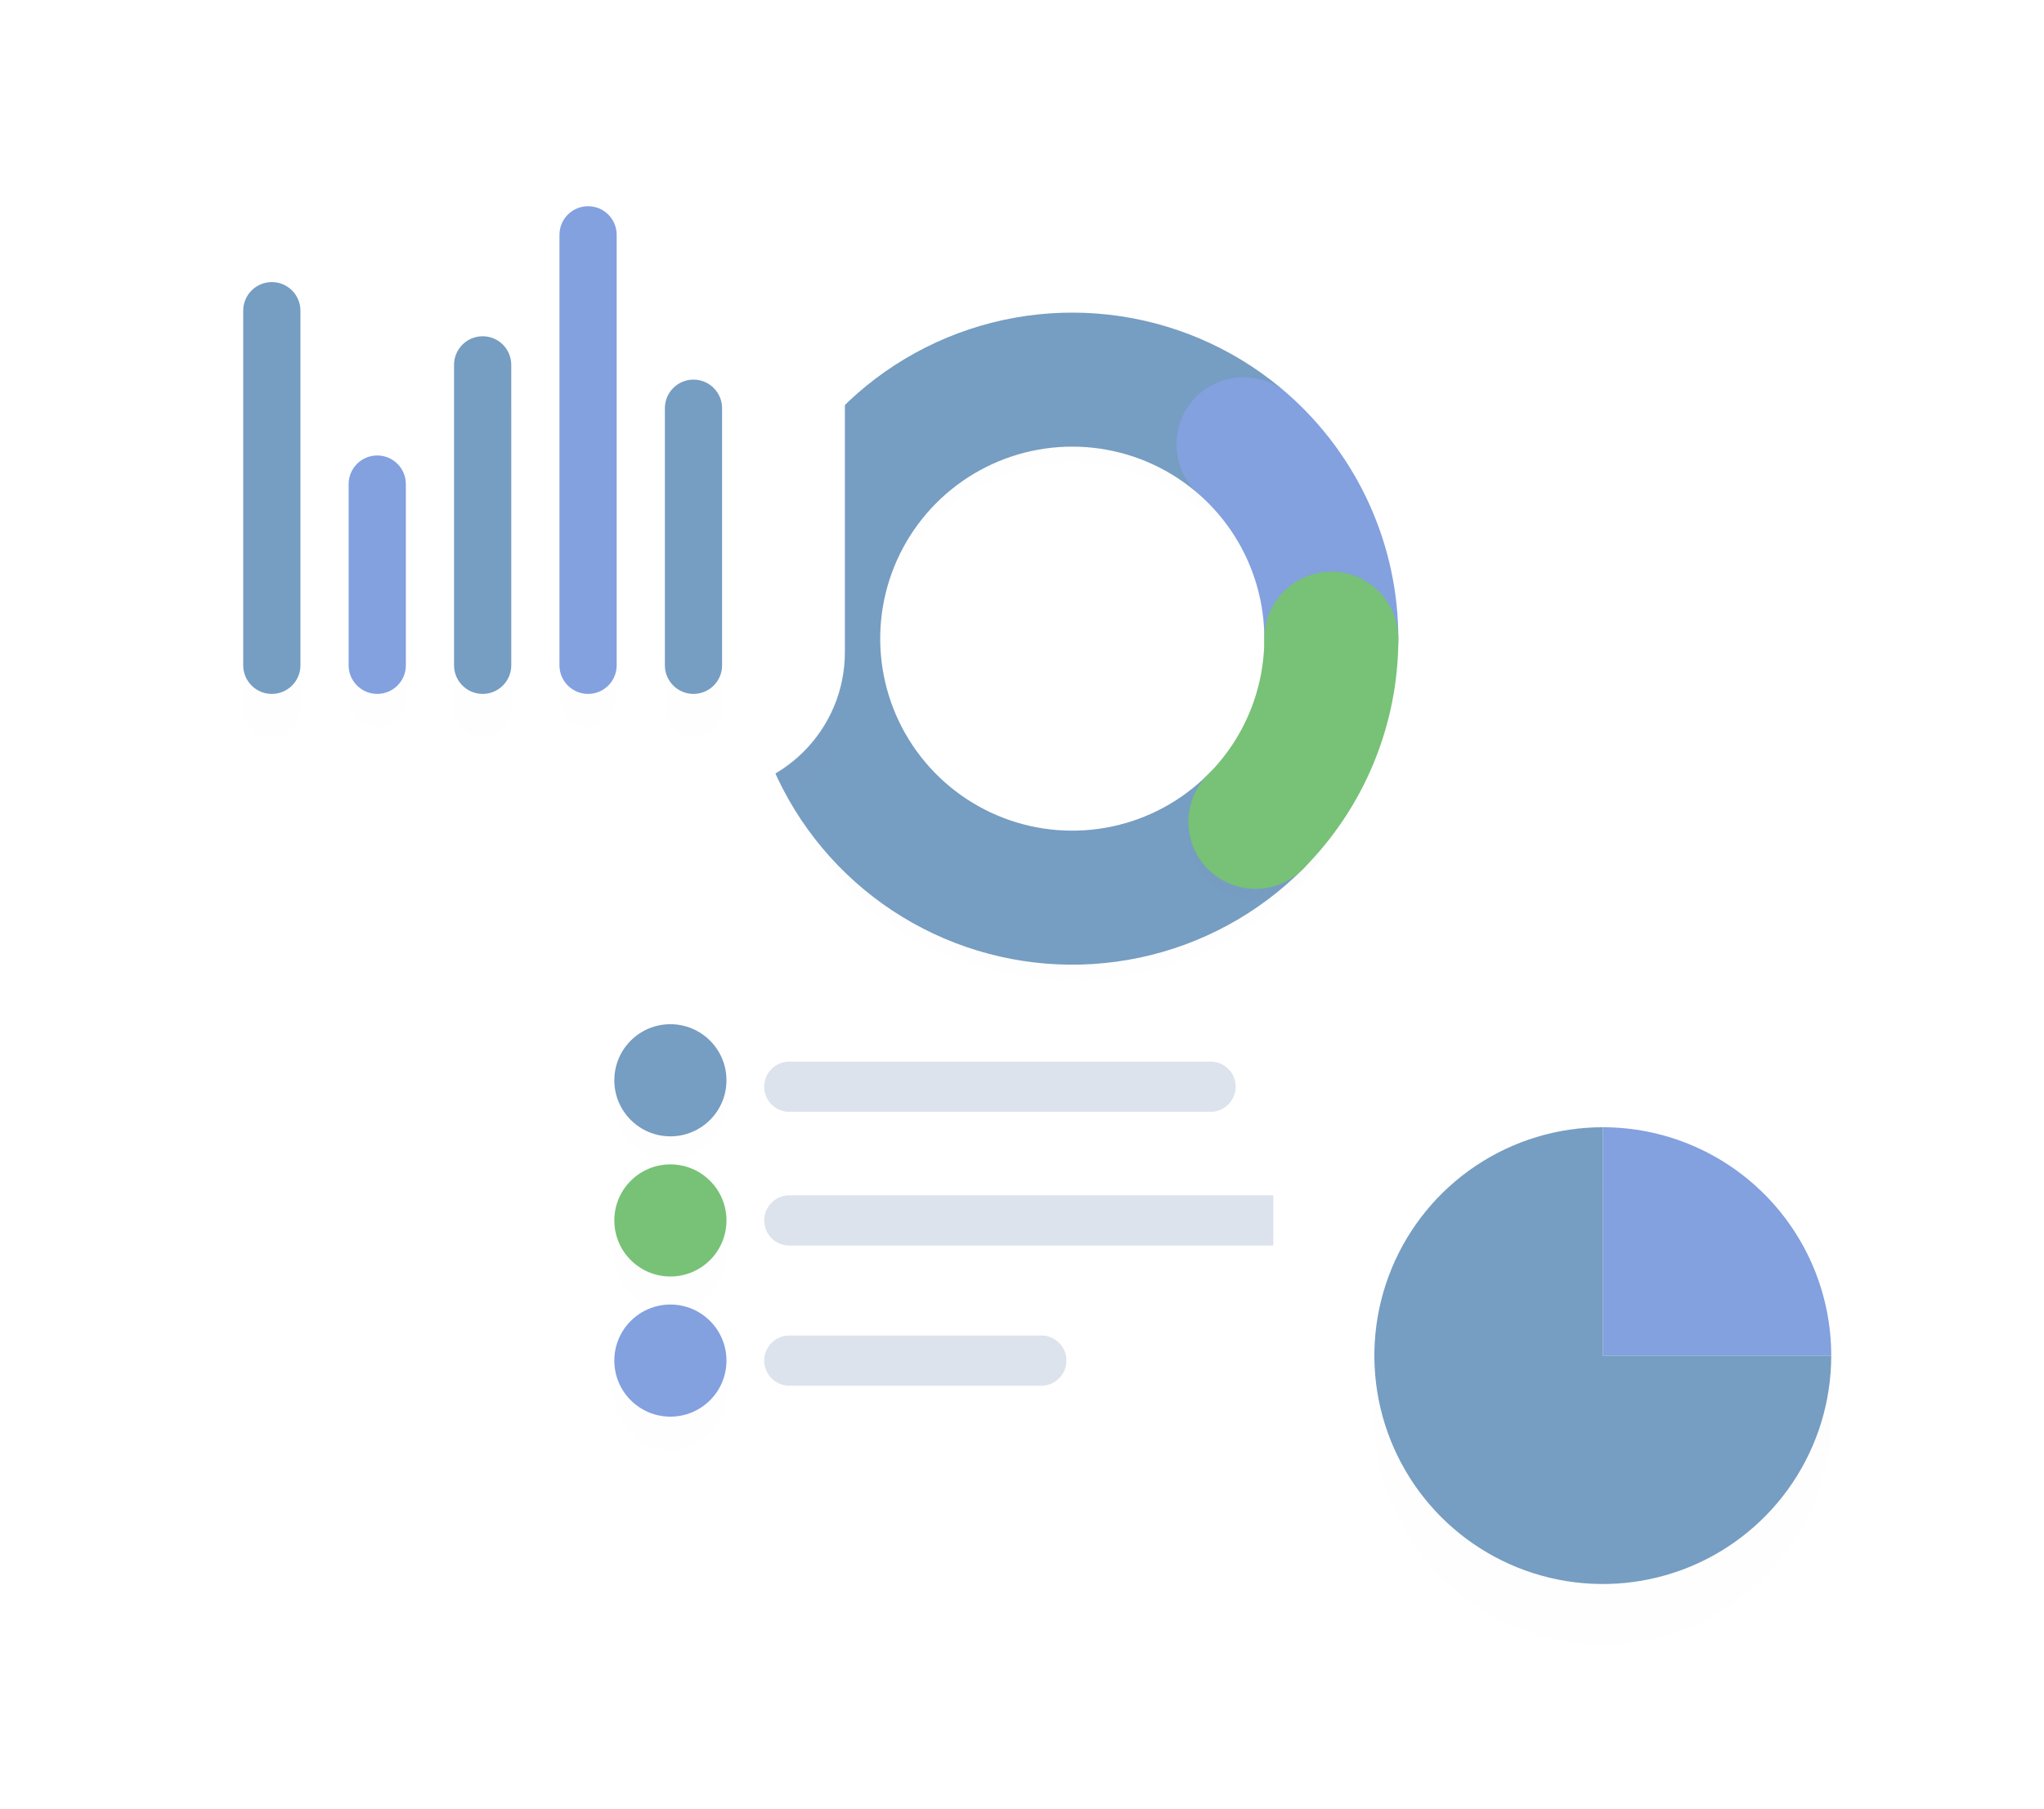
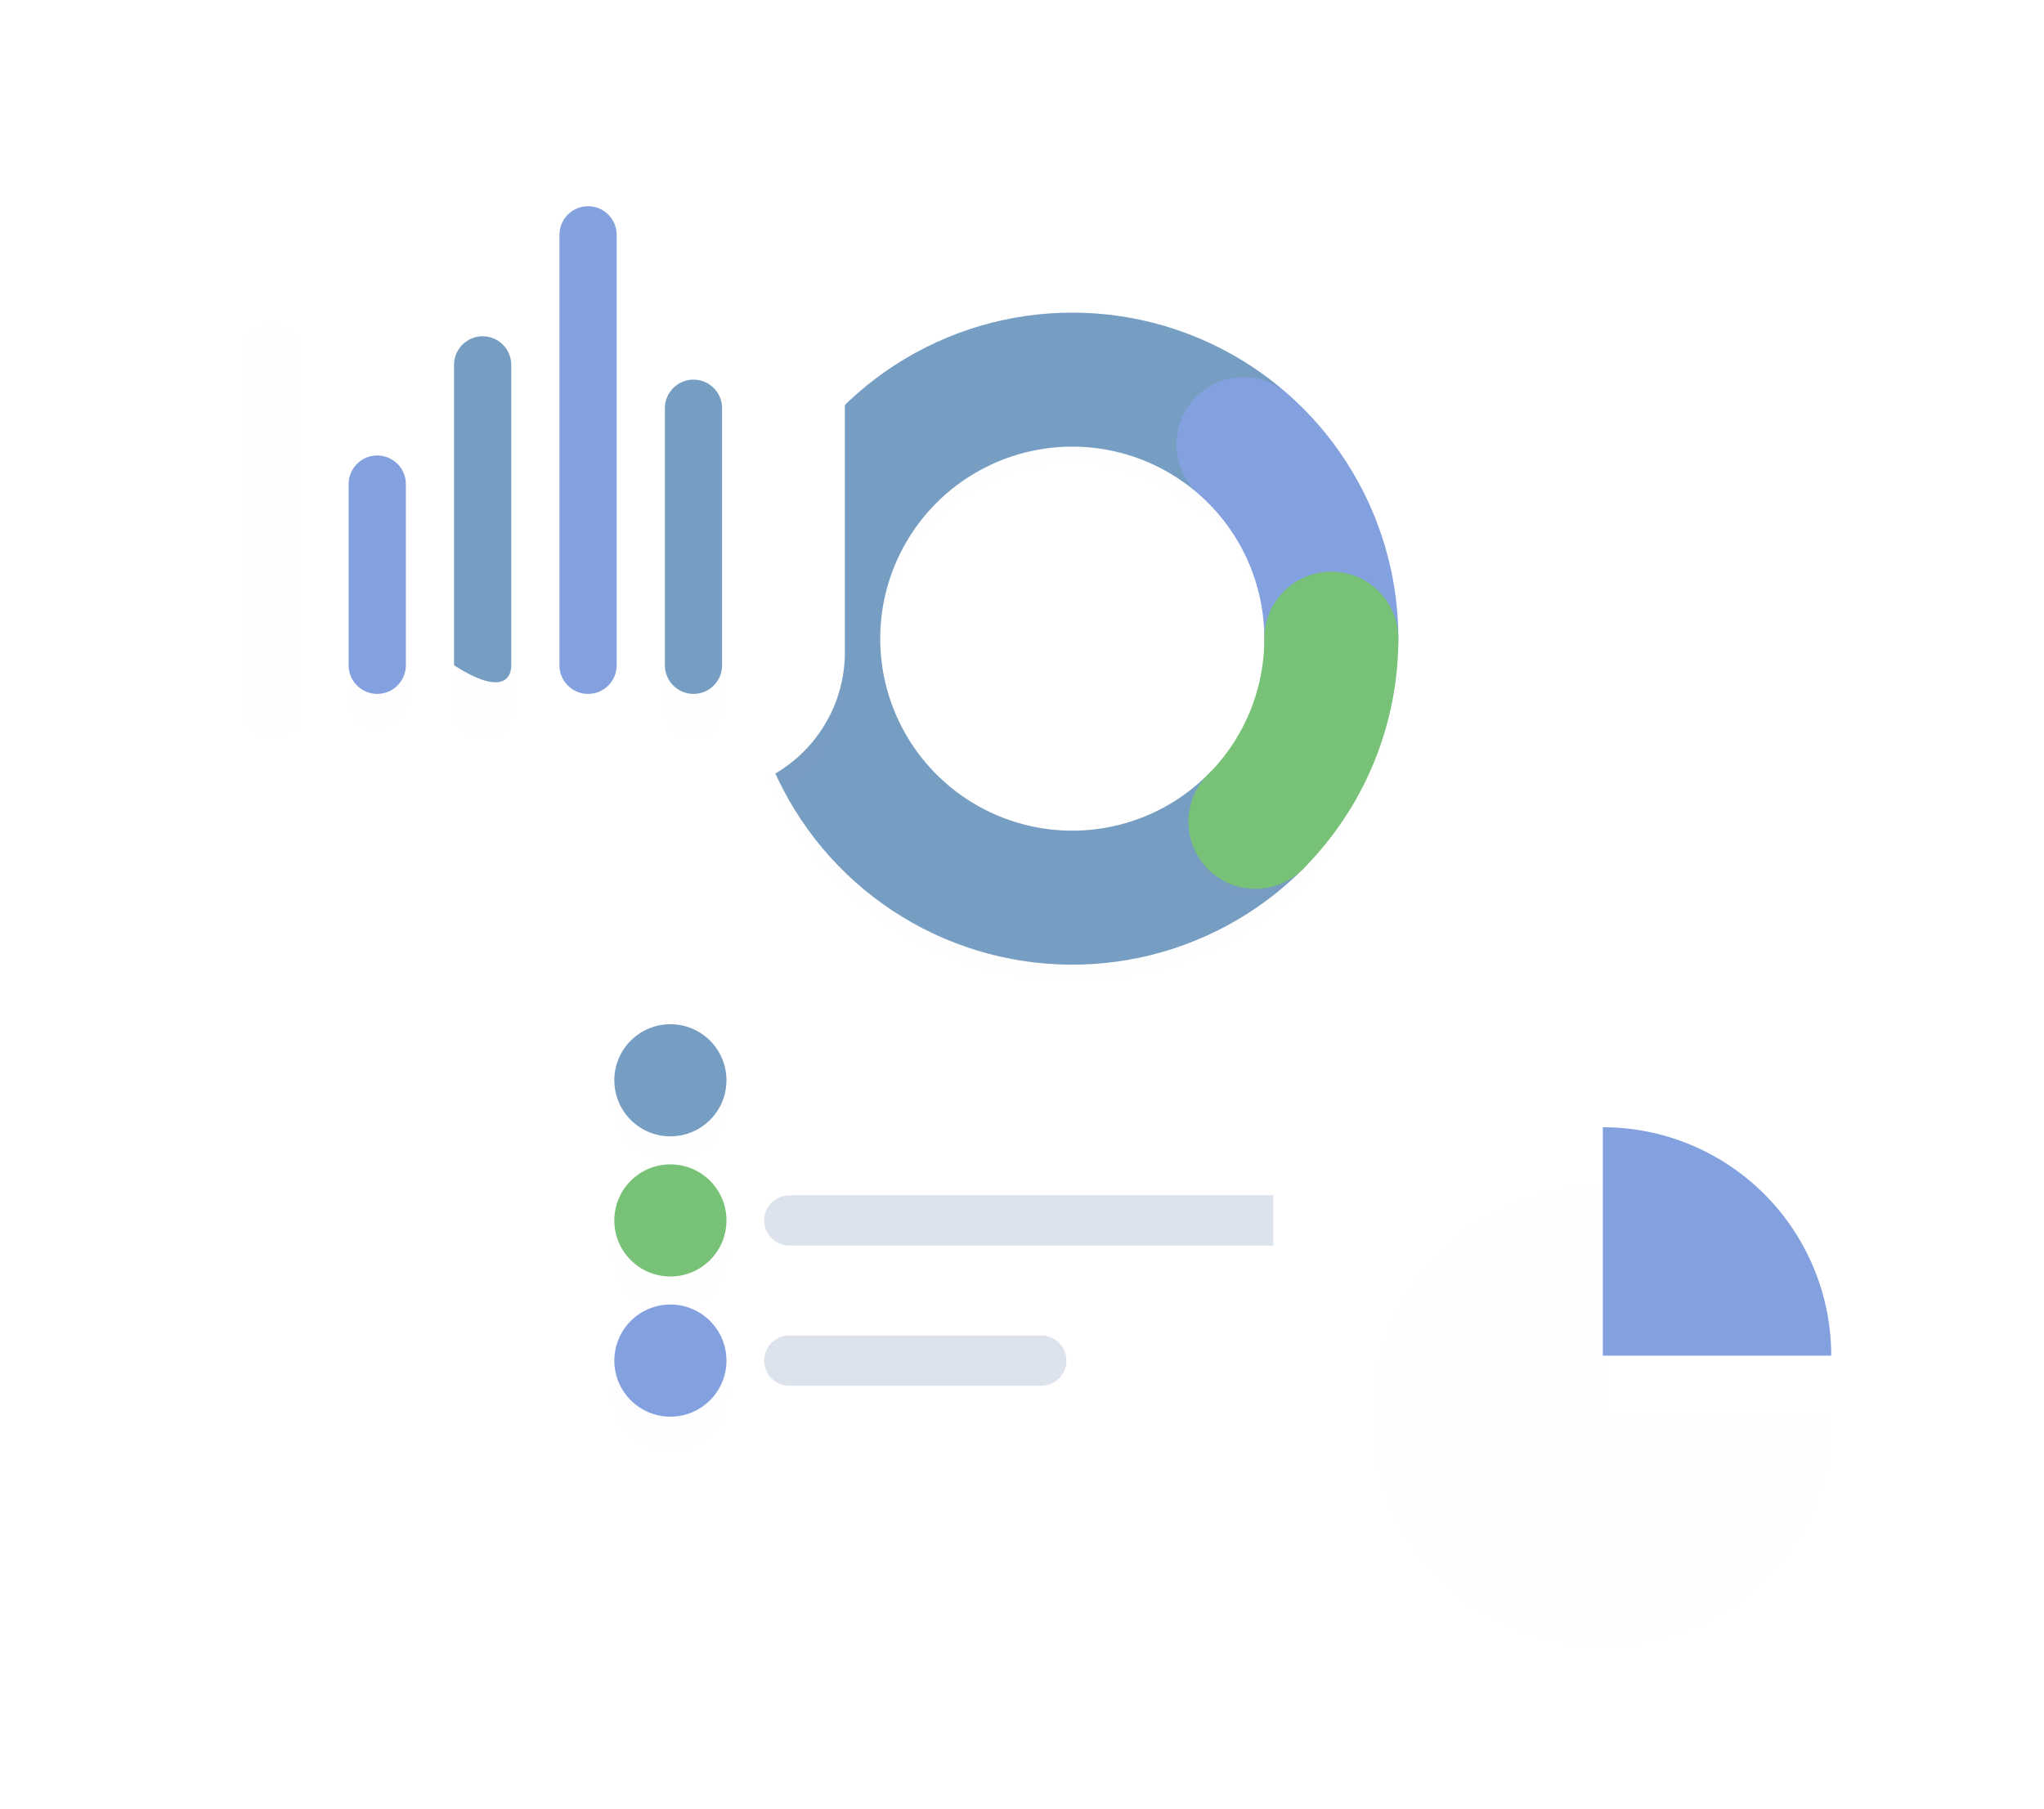
<svg xmlns="http://www.w3.org/2000/svg" width="183" height="162" viewBox="0 0 183 162" fill="none">
  <g filter="url(#filter0_d)">
    <path d="M129.59 19H62.41C54.451 19 48 25.451 48 33.41V122.59C48 130.549 54.451 137 62.41 137H129.59C137.549 137 144 130.549 144 122.59V33.41C144 25.451 137.549 19 129.59 19Z" fill="white" fill-opacity="0.01" />
  </g>
  <path d="M129.59 19H62.41C54.451 19 48 25.451 48 33.41V122.59C48 130.549 54.451 137 62.41 137H129.59C137.549 137 144 130.549 144 122.59V33.41C144 25.451 137.549 19 129.59 19Z" fill="white" />
  <g filter="url(#filter1_d)">
    <path d="M112.401 73.591C109.225 76.767 105.195 78.953 100.8 79.882C96.406 80.812 91.835 80.445 87.645 78.827C83.455 77.209 79.824 74.409 77.195 70.767C74.565 67.126 73.05 62.799 72.832 58.312C72.615 53.825 73.705 49.372 75.97 45.493C78.235 41.614 81.578 38.476 85.592 36.461C89.606 34.445 94.12 33.639 98.584 34.139C103.048 34.639 107.27 36.425 110.739 39.279" stroke="#769dc2" stroke-opacity="0.01" stroke-width="12" stroke-linecap="round" />
  </g>
  <path d="M112.401 73.591C109.225 76.767 105.195 78.953 100.8 79.882C96.406 80.812 91.835 80.445 87.645 78.827C83.455 77.209 79.824 74.409 77.195 70.767C74.565 67.126 73.05 62.799 72.832 58.312C72.615 53.825 73.705 49.372 75.97 45.493C78.235 41.614 81.578 38.476 85.592 36.461C89.606 34.445 94.12 33.639 98.584 34.139C103.048 34.639 107.27 36.425 110.739 39.279" stroke="#769dc2" stroke-width="12" stroke-linecap="round" />
  <g filter="url(#filter2_d)">
    <path d="M111.323 39.776C113.803 41.959 115.789 44.647 117.147 47.66C118.505 50.673 119.203 53.941 119.195 57.246" stroke="#83a0df" stroke-opacity="0.01" stroke-width="12" stroke-linecap="round" />
  </g>
  <path d="M111.323 39.776C113.803 41.959 115.789 44.647 117.147 47.66C118.505 50.673 119.203 53.941 119.195 57.246" stroke="#83a0df" stroke-width="12" stroke-linecap="round" />
  <g filter="url(#filter3_d)">
    <path d="M119.195 57.19C119.195 60.236 118.595 63.252 117.429 66.066C116.264 68.88 114.555 71.437 112.401 73.591" stroke="#77C276" stroke-opacity="0.01" stroke-width="12" stroke-linecap="round" />
  </g>
  <path d="M119.195 57.19C119.195 60.236 118.595 63.252 117.429 66.066C116.264 68.88 114.555 71.437 112.401 73.591" stroke="#77C276" stroke-width="12" stroke-linecap="round" />
  <g filter="url(#filter4_d)">
    <path d="M60.02 101.757C62.793 101.757 65.041 99.509 65.041 96.736C65.041 93.963 62.793 91.716 60.02 91.716C57.248 91.716 55 93.963 55 96.736C55 99.509 57.248 101.757 60.02 101.757Z" fill="#769dc2" fill-opacity="0.01" />
  </g>
  <path d="M60.02 101.757C62.793 101.757 65.041 99.509 65.041 96.736C65.041 93.963 62.793 91.716 60.02 91.716C57.248 91.716 55 93.963 55 96.736C55 99.509 57.248 101.757 60.02 101.757Z" fill="#769dc2" />
  <g filter="url(#filter5_d)">
    <path d="M60.02 114.307C62.793 114.307 65.041 112.06 65.041 109.287C65.041 106.514 62.793 104.267 60.02 104.267C57.248 104.267 55 106.514 55 109.287C55 112.06 57.248 114.307 60.02 114.307Z" fill="#77C276" fill-opacity="0.01" />
  </g>
  <path d="M60.02 114.307C62.793 114.307 65.041 112.06 65.041 109.287C65.041 106.514 62.793 104.267 60.02 104.267C57.248 104.267 55 106.514 55 109.287C55 112.06 57.248 114.307 60.02 114.307Z" fill="#77C276" />
  <g filter="url(#filter6_d)">
    <path d="M60.02 126.858C62.793 126.858 65.041 124.611 65.041 121.838C65.041 119.065 62.793 116.818 60.02 116.818C57.248 116.818 55 119.065 55 121.838C55 124.611 57.248 126.858 60.02 126.858Z" fill="#83a0df" fill-opacity="0.01" />
  </g>
  <path d="M60.02 126.858C62.793 126.858 65.041 124.611 65.041 121.838C65.041 119.065 62.793 116.818 60.02 116.818C57.248 116.818 55 119.065 55 121.838C55 124.611 57.248 126.858 60.02 126.858Z" fill="#83a0df" />
-   <path d="M108.38 95.062H70.669C69.427 95.062 68.419 96.07 68.419 97.312C68.419 98.555 69.427 99.562 70.669 99.562H108.38C109.623 99.562 110.63 98.555 110.63 97.312C110.63 96.07 109.623 95.062 108.38 95.062Z" fill="#DCE3ED" />
  <path d="M117.039 107.037H70.669C69.427 107.037 68.419 108.044 68.419 109.287C68.419 110.53 69.427 111.537 70.669 111.537H117.039C118.281 111.537 119.289 110.53 119.289 109.287C119.289 108.044 118.281 107.037 117.039 107.037Z" fill="#DCE3ED" />
  <path d="M93.228 119.588H70.669C69.427 119.588 68.419 120.595 68.419 121.838C68.419 123.081 69.427 124.088 70.669 124.088H93.228C94.47 124.088 95.478 123.081 95.478 121.838C95.478 120.595 94.47 119.588 93.228 119.588Z" fill="#DCE3ED" />
  <g filter="url(#filter7_d)">
    <path d="M161.534 93H125.466C119.134 93 114 98.134 114 104.466V138.319C114 144.652 119.134 149.786 125.466 149.786H161.534C167.866 149.786 173 144.652 173 138.319V104.466C173 98.134 167.866 93 161.534 93Z" fill="white" fill-opacity="0.01" />
  </g>
  <path d="M161.534 93H125.466C119.134 93 114 98.134 114 104.466V138.319C114 144.652 119.134 149.786 125.466 149.786H161.534C167.866 149.786 173 144.652 173 138.319V104.466C173 98.134 167.866 93 161.534 93Z" fill="white" />
  <g filter="url(#filter8_d)">
-     <path d="M143.5 100.941C146.186 100.941 148.845 101.47 151.326 102.498C153.808 103.526 156.062 105.032 157.961 106.932C159.86 108.831 161.367 111.085 162.395 113.566C163.422 116.048 163.951 118.707 163.951 121.393H143.5V100.941Z" fill="#83a0df" fill-opacity="0.01" />
-   </g>
+     </g>
  <path d="M143.5 100.941C146.186 100.941 148.845 101.47 151.326 102.498C153.808 103.526 156.062 105.032 157.961 106.932C159.86 108.831 161.367 111.085 162.395 113.566C163.422 116.048 163.951 118.707 163.951 121.393H143.5V100.941Z" fill="#83a0df" />
  <g filter="url(#filter9_d)">
    <path d="M163.951 121.393C163.951 125.438 162.752 129.392 160.505 132.755C158.257 136.118 155.063 138.74 151.326 140.288C147.589 141.836 143.477 142.241 139.51 141.451C135.543 140.662 131.899 138.715 129.038 135.854C126.178 132.994 124.23 129.35 123.441 125.383C122.652 121.416 123.057 117.303 124.605 113.566C126.153 109.829 128.774 106.635 132.138 104.388C135.501 102.141 139.455 100.941 143.5 100.941V121.393H163.951Z" fill="#769dc2" fill-opacity="0.01" />
  </g>
-   <path d="M163.951 121.393C163.951 125.438 162.752 129.392 160.505 132.755C158.257 136.118 155.063 138.74 151.326 140.288C147.589 141.836 143.477 142.241 139.51 141.451C135.543 140.662 131.899 138.715 129.038 135.854C126.178 132.994 124.23 129.35 123.441 125.383C122.652 121.416 123.057 117.303 124.605 113.566C126.153 109.829 128.774 106.635 132.138 104.388C135.501 102.141 139.455 100.941 143.5 100.941V121.393H163.951Z" fill="#769dc2" />
  <g filter="url(#filter10_d)">
    <path d="M63.037 8.573H23.387C16.425 8.573 10.781 14.216 10.781 21.178V58.395C10.781 65.356 16.425 71 23.387 71H63.037C69.999 71 75.643 65.356 75.643 58.395V21.178C75.643 14.216 69.999 8.573 63.037 8.573Z" fill="white" fill-opacity="0.01" />
  </g>
  <path d="M63.037 8.573H23.387C16.425 8.573 10.781 14.216 10.781 21.178V58.395C10.781 65.356 16.425 71 23.387 71H63.037C69.999 71 75.643 65.356 75.643 58.395V21.178C75.643 14.216 69.999 8.573 63.037 8.573Z" fill="white" />
  <g filter="url(#filter11_d)">
    <path d="M26.898 27.822C26.898 26.407 25.751 25.26 24.336 25.26C22.922 25.26 21.775 26.407 21.775 27.822V59.576C21.775 60.991 22.922 62.138 24.336 62.138C25.751 62.138 26.898 60.991 26.898 59.576V27.822Z" fill="#769dc2" fill-opacity="0.01" />
  </g>
-   <path d="M26.898 27.822C26.898 26.407 25.751 25.26 24.336 25.26C22.922 25.26 21.775 26.407 21.775 27.822V59.576C21.775 60.991 22.922 62.138 24.336 62.138C25.751 62.138 26.898 60.991 26.898 59.576V27.822Z" fill="#769dc2" />
  <g filter="url(#filter12_d)">
    <path d="M36.336 43.348C36.336 41.934 35.189 40.787 33.774 40.787C32.36 40.787 31.213 41.934 31.213 43.348V59.576C31.213 60.99 32.36 62.137 33.774 62.137C35.189 62.137 36.336 60.99 36.336 59.576V43.348Z" fill="#83a0df" fill-opacity="0.01" />
  </g>
  <path d="M36.336 43.348C36.336 41.934 35.189 40.787 33.774 40.787C32.36 40.787 31.213 41.934 31.213 43.348V59.576C31.213 60.99 32.36 62.137 33.774 62.137C35.189 62.137 36.336 60.99 36.336 59.576V43.348Z" fill="#83a0df" />
  <g filter="url(#filter13_d)">
    <path d="M45.773 32.674C45.773 31.259 44.627 30.112 43.212 30.112C41.798 30.112 40.651 31.259 40.651 32.674V59.576C40.651 60.991 41.798 62.137 43.212 62.137C44.627 62.137 45.773 60.991 45.773 59.576V32.674Z" fill="#769dc2" fill-opacity="0.01" />
  </g>
-   <path d="M45.773 32.674C45.773 31.259 44.627 30.112 43.212 30.112C41.798 30.112 40.651 31.259 40.651 32.674V59.576C40.651 60.991 41.798 62.137 43.212 62.137C44.627 62.137 45.773 60.991 45.773 59.576V32.674Z" fill="#769dc2" />
+   <path d="M45.773 32.674C45.773 31.259 44.627 30.112 43.212 30.112C41.798 30.112 40.651 31.259 40.651 32.674V59.576C44.627 62.137 45.773 60.991 45.773 59.576V32.674Z" fill="#769dc2" />
  <g filter="url(#filter14_d)">
-     <path d="M55.211 21.028C55.211 19.613 54.065 18.467 52.65 18.467C51.236 18.467 50.089 19.613 50.089 21.028V59.576C50.089 60.991 51.236 62.138 52.65 62.138C54.065 62.138 55.211 60.991 55.211 59.576V21.028Z" fill="#83a0df" fill-opacity="0.01" />
-   </g>
+     </g>
  <path d="M55.211 21.028C55.211 19.613 54.065 18.467 52.65 18.467C51.236 18.467 50.089 19.613 50.089 21.028V59.576C50.089 60.991 51.236 62.138 52.65 62.138C54.065 62.138 55.211 60.991 55.211 59.576V21.028Z" fill="#83a0df" />
  <g filter="url(#filter15_d)">
    <path d="M64.649 36.555C64.649 35.141 63.503 33.994 62.088 33.994C60.674 33.994 59.527 35.141 59.527 36.555V59.576C59.527 60.991 60.674 62.137 62.088 62.137C63.503 62.137 64.649 60.991 64.649 59.576V36.555Z" fill="#769dc2" fill-opacity="0.01" />
  </g>
  <path d="M64.649 36.555C64.649 35.141 63.503 33.994 62.088 33.994C60.674 33.994 59.527 35.141 59.527 36.555V59.576C59.527 60.991 60.674 62.137 62.088 62.137C63.503 62.137 64.649 60.991 64.649 59.576V36.555Z" fill="#769dc2" />
  <defs>
    <filter id="filter0_d" x="31.532" y="6.649" width="128.936" height="150.936" filterUnits="userSpaceOnUse" color-interpolation-filters="sRGB">
      <feFlood flood-opacity="0" result="BackgroundImageFix" />
      <feColorMatrix in="SourceAlpha" type="matrix" values="0 0 0 0 0 0 0 0 0 0 0 0 0 0 0 0 0 0 127 0" />
      <feOffset dy="4.117" />
      <feGaussianBlur stdDeviation="8.234" />
      <feColorMatrix type="matrix" values="0 0 0 0 0.109 0 0 0 0 0.491 0 0 0 0 0.971 0 0 0 0.19 0" />
      <feBlend mode="normal" in2="BackgroundImageFix" result="effect1_dropShadow" />
      <feBlend mode="normal" in="SourceGraphic" in2="effect1_dropShadow" result="shape" />
    </filter>
    <filter id="filter1_d" x="65.439" y="27.995" width="54.328" height="61.122" filterUnits="userSpaceOnUse" color-interpolation-filters="sRGB">
      <feFlood flood-opacity="0" result="BackgroundImageFix" />
      <feColorMatrix in="SourceAlpha" type="matrix" values="0 0 0 0 0 0 0 0 0 0 0 0 0 0 0 0 0 0 127 0" />
      <feOffset dy="1.366" />
      <feGaussianBlur stdDeviation="0.683" />
      <feColorMatrix type="matrix" values="0 0 0 0 0.109 0 0 0 0 0.491 0 0 0 0 0.971 0 0 0 0.13 0" />
      <feBlend mode="normal" in2="BackgroundImageFix" result="effect1_dropShadow" />
      <feBlend mode="normal" in="SourceGraphic" in2="effect1_dropShadow" result="shape" />
    </filter>
    <filter id="filter2_d" x="102.932" y="32.068" width="24.654" height="34.251" filterUnits="userSpaceOnUse" color-interpolation-filters="sRGB">
      <feFlood flood-opacity="0" result="BackgroundImageFix" />
      <feColorMatrix in="SourceAlpha" type="matrix" values="0 0 0 0 0 0 0 0 0 0 0 0 0 0 0 0 0 0 127 0" />
      <feOffset dy="0.683" />
      <feGaussianBlur stdDeviation="1.195" />
      <feColorMatrix type="matrix" values="0 0 0 0 1 0 0 0 0 0.805 0 0 0 0 0.113 0 0 0 0.12 0" />
      <feBlend mode="normal" in2="BackgroundImageFix" result="effect1_dropShadow" />
      <feBlend mode="normal" in="SourceGraphic" in2="effect1_dropShadow" result="shape" />
    </filter>
    <filter id="filter3_d" x="105.035" y="50.848" width="21.526" height="31.134" filterUnits="userSpaceOnUse" color-interpolation-filters="sRGB">
      <feFlood flood-opacity="0" result="BackgroundImageFix" />
      <feColorMatrix in="SourceAlpha" type="matrix" values="0 0 0 0 0 0 0 0 0 0 0 0 0 0 0 0 0 0 127 0" />
      <feOffset dy="1.025" />
      <feGaussianBlur stdDeviation="0.683" />
      <feColorMatrix type="matrix" values="0 0 0 0 0.448 0 0 0 0 0.85 0 0 0 0 0.383 0 0 0 0.17 0" />
      <feBlend mode="normal" in2="BackgroundImageFix" result="effect1_dropShadow" />
      <feBlend mode="normal" in="SourceGraphic" in2="effect1_dropShadow" result="shape" />
    </filter>
    <filter id="filter4_d" x="50" y="88.716" width="20.041" height="20.041" filterUnits="userSpaceOnUse" color-interpolation-filters="sRGB">
      <feFlood flood-opacity="0" result="BackgroundImageFix" />
      <feColorMatrix in="SourceAlpha" type="matrix" values="0 0 0 0 0 0 0 0 0 0 0 0 0 0 0 0 0 0 127 0" />
      <feOffset dy="2" />
      <feGaussianBlur stdDeviation="2.5" />
      <feColorMatrix type="matrix" values="0 0 0 0 0.109 0 0 0 0 0.491 0 0 0 0 0.971 0 0 0 0.26 0" />
      <feBlend mode="normal" in2="BackgroundImageFix" result="effect1_dropShadow" />
      <feBlend mode="normal" in="SourceGraphic" in2="effect1_dropShadow" result="shape" />
    </filter>
    <filter id="filter5_d" x="50" y="102.267" width="20.041" height="20.041" filterUnits="userSpaceOnUse" color-interpolation-filters="sRGB">
      <feFlood flood-opacity="0" result="BackgroundImageFix" />
      <feColorMatrix in="SourceAlpha" type="matrix" values="0 0 0 0 0 0 0 0 0 0 0 0 0 0 0 0 0 0 127 0" />
      <feOffset dy="3" />
      <feGaussianBlur stdDeviation="2.5" />
      <feColorMatrix type="matrix" values="0 0 0 0 0.448 0 0 0 0 0.85 0 0 0 0 0.383 0 0 0 0.3 0" />
      <feBlend mode="normal" in2="BackgroundImageFix" result="effect1_dropShadow" />
      <feBlend mode="normal" in="SourceGraphic" in2="effect1_dropShadow" result="shape" />
    </filter>
    <filter id="filter6_d" x="51" y="115.818" width="18.041" height="18.041" filterUnits="userSpaceOnUse" color-interpolation-filters="sRGB">
      <feFlood flood-opacity="0" result="BackgroundImageFix" />
      <feColorMatrix in="SourceAlpha" type="matrix" values="0 0 0 0 0 0 0 0 0 0 0 0 0 0 0 0 0 0 127 0" />
      <feOffset dy="3" />
      <feGaussianBlur stdDeviation="2" />
      <feColorMatrix type="matrix" values="0 0 0 0 1 0 0 0 0 0.805 0 0 0 0 0.113 0 0 0 0.15 0" />
      <feBlend mode="normal" in2="BackgroundImageFix" result="effect1_dropShadow" />
      <feBlend mode="normal" in="SourceGraphic" in2="effect1_dropShadow" result="shape" />
    </filter>
    <filter id="filter7_d" x="104.36" y="85.544" width="78.28" height="76.066" filterUnits="userSpaceOnUse" color-interpolation-filters="sRGB">
      <feFlood flood-opacity="0" result="BackgroundImageFix" />
      <feColorMatrix in="SourceAlpha" type="matrix" values="0 0 0 0 0 0 0 0 0 0 0 0 0 0 0 0 0 0 127 0" />
      <feOffset dy="2.184" />
      <feGaussianBlur stdDeviation="4.82" />
      <feColorMatrix type="matrix" values="0 0 0 0 0.109 0 0 0 0 0.491 0 0 0 0 0.971 0 0 0 0.1 0" />
      <feBlend mode="normal" in2="BackgroundImageFix" result="effect1_dropShadow" />
      <feBlend mode="normal" in="SourceGraphic" in2="effect1_dropShadow" result="shape" />
    </filter>
    <filter id="filter8_d" x="129.522" y="95.35" width="48.407" height="48.408" filterUnits="userSpaceOnUse" color-interpolation-filters="sRGB">
      <feFlood flood-opacity="0" result="BackgroundImageFix" />
      <feColorMatrix in="SourceAlpha" type="matrix" values="0 0 0 0 0 0 0 0 0 0 0 0 0 0 0 0 0 0 127 0" />
      <feOffset dy="8.387" />
      <feGaussianBlur stdDeviation="6.989" />
      <feColorMatrix type="matrix" values="0 0 0 0 1 0 0 0 0 0.805 0 0 0 0 0.113 0 0 0 0.22 0" />
      <feBlend mode="normal" in2="BackgroundImageFix" result="effect1_dropShadow" />
      <feBlend mode="normal" in="SourceGraphic" in2="effect1_dropShadow" result="shape" />
    </filter>
    <filter id="filter9_d" x="110.564" y="93.852" width="65.871" height="65.872" filterUnits="userSpaceOnUse" color-interpolation-filters="sRGB">
      <feFlood flood-opacity="0" result="BackgroundImageFix" />
      <feColorMatrix in="SourceAlpha" type="matrix" values="0 0 0 0 0 0 0 0 0 0 0 0 0 0 0 0 0 0 127 0" />
      <feOffset dy="5.395" />
      <feGaussianBlur stdDeviation="6.242" />
      <feColorMatrix type="matrix" values="0 0 0 0 0.109 0 0 0 0 0.491 0 0 0 0 0.971 0 0 0 0.25 0" />
      <feBlend mode="normal" in2="BackgroundImageFix" result="effect1_dropShadow" />
      <feBlend mode="normal" in="SourceGraphic" in2="effect1_dropShadow" result="shape" />
    </filter>
    <filter id="filter10_d" x="0.184" y="0.376" width="86.057" height="83.623" filterUnits="userSpaceOnUse" color-interpolation-filters="sRGB">
      <feFlood flood-opacity="0" result="BackgroundImageFix" />
      <feColorMatrix in="SourceAlpha" type="matrix" values="0 0 0 0 0 0 0 0 0 0 0 0 0 0 0 0 0 0 127 0" />
      <feOffset dy="2.401" />
      <feGaussianBlur stdDeviation="5.299" />
      <feColorMatrix type="matrix" values="0 0 0 0 0.109 0 0 0 0 0.491 0 0 0 0 0.971 0 0 0 0.1 0" />
      <feBlend mode="normal" in2="BackgroundImageFix" result="effect1_dropShadow" />
      <feBlend mode="normal" in="SourceGraphic" in2="effect1_dropShadow" result="shape" />
    </filter>
    <filter id="filter11_d" x="17.86" y="25.26" width="12.952" height="44.707" filterUnits="userSpaceOnUse" color-interpolation-filters="sRGB">
      <feFlood flood-opacity="0" result="BackgroundImageFix" />
      <feColorMatrix in="SourceAlpha" type="matrix" values="0 0 0 0 0 0 0 0 0 0 0 0 0 0 0 0 0 0 127 0" />
      <feOffset dy="3.915" />
      <feGaussianBlur stdDeviation="1.957" />
      <feColorMatrix type="matrix" values="0 0 0 0 0.109 0 0 0 0 0.491 0 0 0 0 0.971 0 0 0 0.15 0" />
      <feBlend mode="normal" in2="BackgroundImageFix" result="effect1_dropShadow" />
      <feBlend mode="normal" in="SourceGraphic" in2="effect1_dropShadow" result="shape" />
    </filter>
    <filter id="filter12_d" x="27.298" y="39.808" width="12.952" height="29.18" filterUnits="userSpaceOnUse" color-interpolation-filters="sRGB">
      <feFlood flood-opacity="0" result="BackgroundImageFix" />
      <feColorMatrix in="SourceAlpha" type="matrix" values="0 0 0 0 0 0 0 0 0 0 0 0 0 0 0 0 0 0 127 0" />
      <feOffset dy="2.936" />
      <feGaussianBlur stdDeviation="1.957" />
      <feColorMatrix type="matrix" values="0 0 0 0 1 0 0 0 0 0.805 0 0 0 0 0.113 0 0 0 0.25 0" />
      <feBlend mode="normal" in2="BackgroundImageFix" result="effect1_dropShadow" />
      <feBlend mode="normal" in="SourceGraphic" in2="effect1_dropShadow" result="shape" />
    </filter>
    <filter id="filter13_d" x="36.736" y="30.112" width="12.952" height="39.855" filterUnits="userSpaceOnUse" color-interpolation-filters="sRGB">
      <feFlood flood-opacity="0" result="BackgroundImageFix" />
      <feColorMatrix in="SourceAlpha" type="matrix" values="0 0 0 0 0 0 0 0 0 0 0 0 0 0 0 0 0 0 127 0" />
      <feOffset dy="3.915" />
      <feGaussianBlur stdDeviation="1.957" />
      <feColorMatrix type="matrix" values="0 0 0 0 0.109 0 0 0 0 0.491 0 0 0 0 0.971 0 0 0 0.15 0" />
      <feBlend mode="normal" in2="BackgroundImageFix" result="effect1_dropShadow" />
      <feBlend mode="normal" in="SourceGraphic" in2="effect1_dropShadow" result="shape" />
    </filter>
    <filter id="filter14_d" x="46.174" y="17.488" width="12.952" height="51.501" filterUnits="userSpaceOnUse" color-interpolation-filters="sRGB">
      <feFlood flood-opacity="0" result="BackgroundImageFix" />
      <feColorMatrix in="SourceAlpha" type="matrix" values="0 0 0 0 0 0 0 0 0 0 0 0 0 0 0 0 0 0 127 0" />
      <feOffset dy="2.936" />
      <feGaussianBlur stdDeviation="1.957" />
      <feColorMatrix type="matrix" values="0 0 0 0 1 0 0 0 0 0.805 0 0 0 0 0.113 0 0 0 0.25 0" />
      <feBlend mode="normal" in2="BackgroundImageFix" result="effect1_dropShadow" />
      <feBlend mode="normal" in="SourceGraphic" in2="effect1_dropShadow" result="shape" />
    </filter>
    <filter id="filter15_d" x="55.612" y="33.994" width="12.952" height="35.973" filterUnits="userSpaceOnUse" color-interpolation-filters="sRGB">
      <feFlood flood-opacity="0" result="BackgroundImageFix" />
      <feColorMatrix in="SourceAlpha" type="matrix" values="0 0 0 0 0 0 0 0 0 0 0 0 0 0 0 0 0 0 127 0" />
      <feOffset dy="3.915" />
      <feGaussianBlur stdDeviation="1.957" />
      <feColorMatrix type="matrix" values="0 0 0 0 0.109 0 0 0 0 0.491 0 0 0 0 0.971 0 0 0 0.15 0" />
      <feBlend mode="normal" in2="BackgroundImageFix" result="effect1_dropShadow" />
      <feBlend mode="normal" in="SourceGraphic" in2="effect1_dropShadow" result="shape" />
    </filter>
  </defs>
</svg>